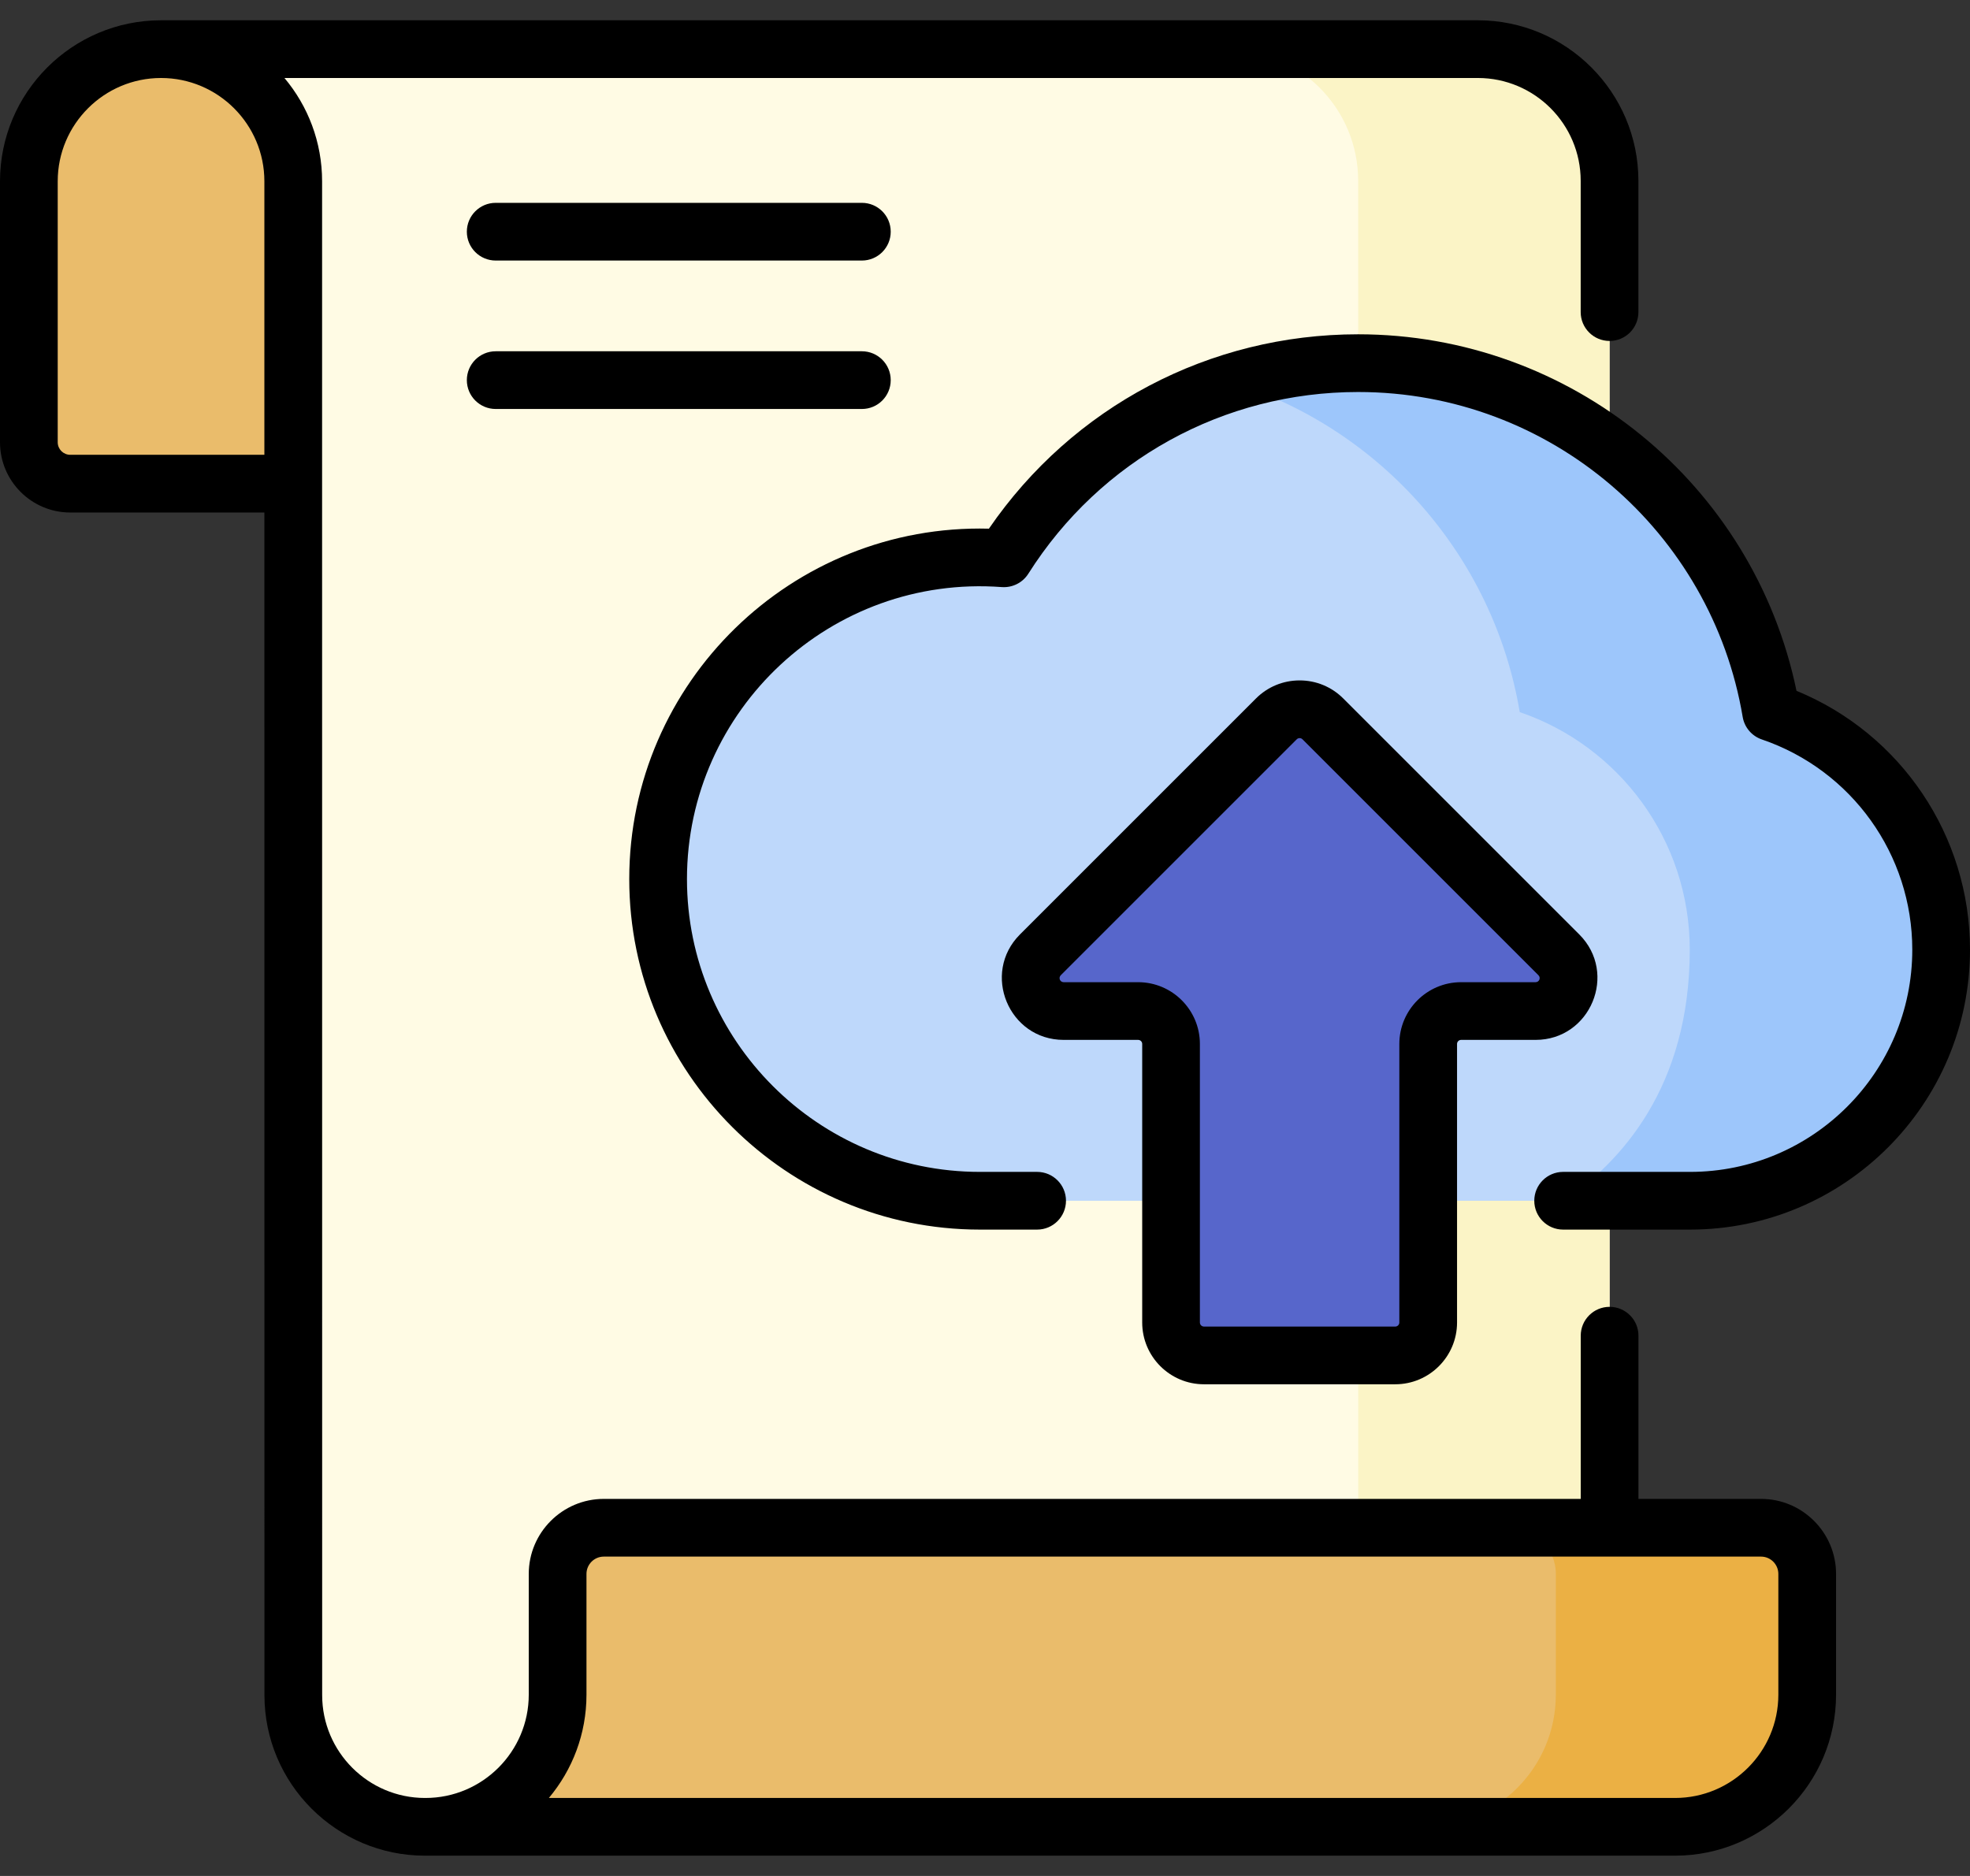
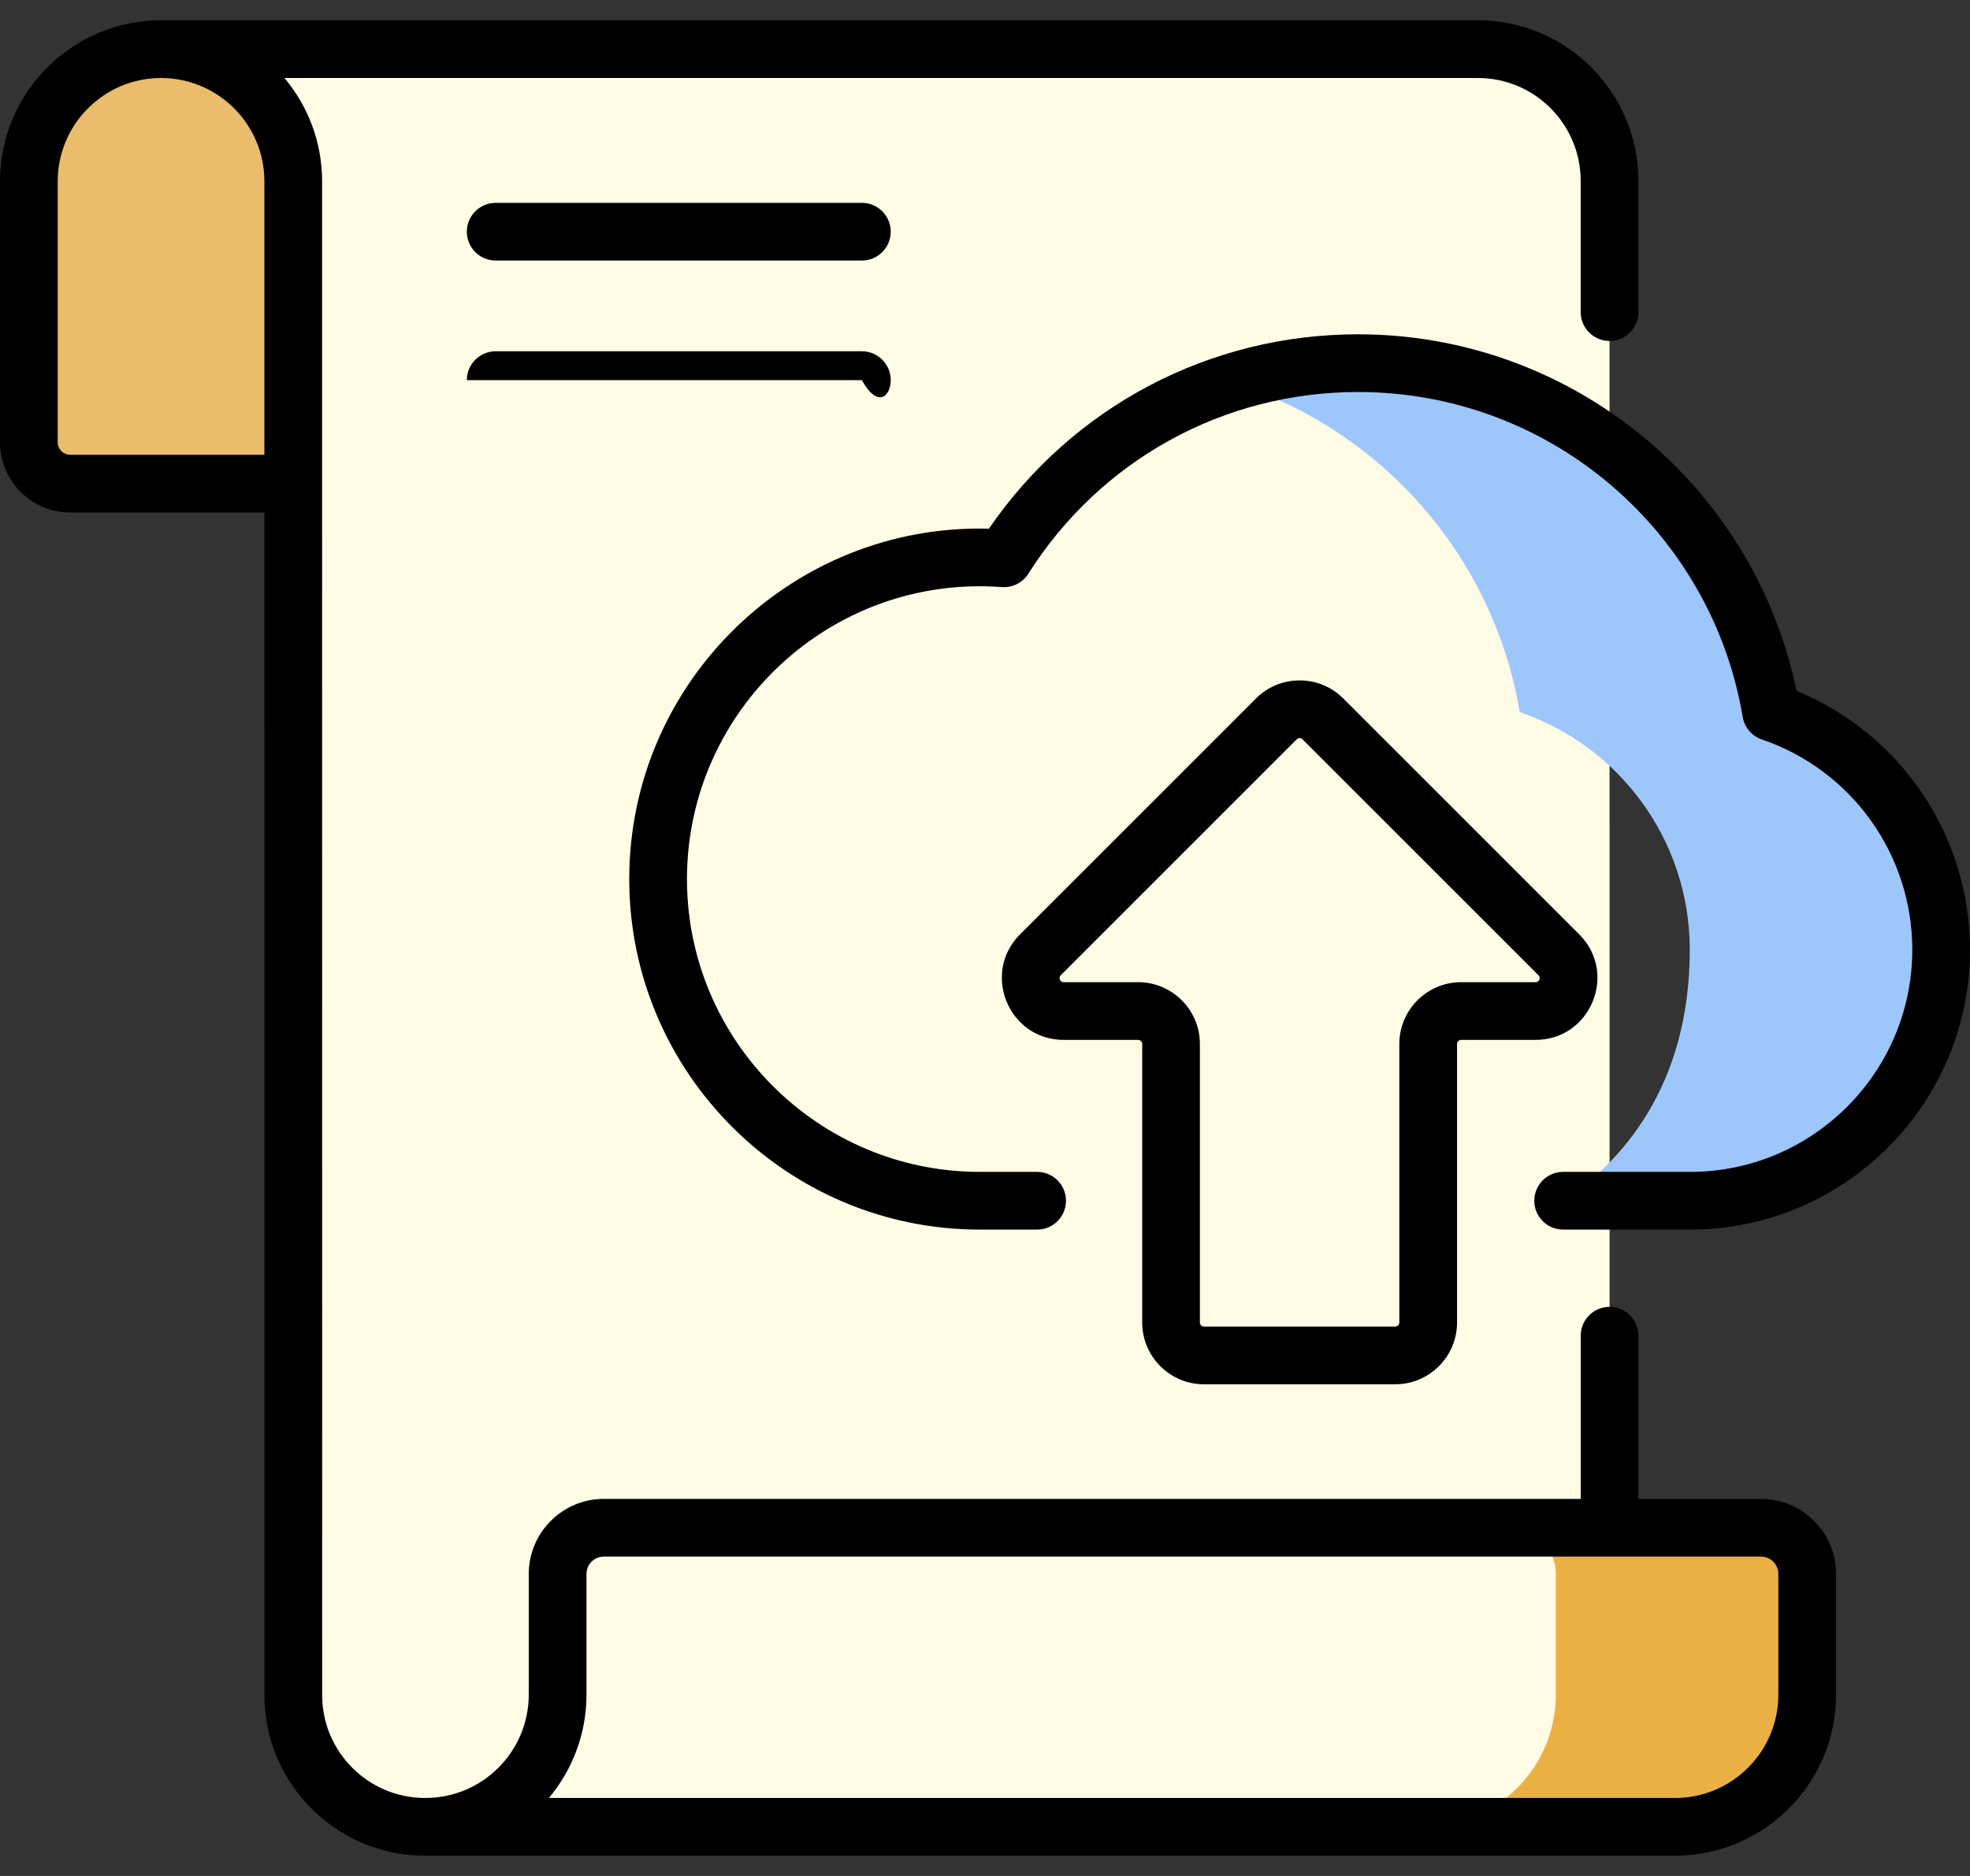
<svg xmlns="http://www.w3.org/2000/svg" width="84" height="80" viewBox="0 0 84 80" fill="none">
  <rect x="0" y="0" width="84" height="80" fill="#333333" stroke="none" />
  <path d="M68.63 7.711C68.63 4.61 66.116 2.095 63.015 2.095H6.867L12.504 7.732L12.506 72.289C12.506 75.39 15.02 77.904 18.122 77.904H68.633L68.63 7.711Z" fill="#FFFBE4" />
-   <path d="M68.63 7.711C68.63 4.61 66.116 2.095 63.015 2.095H52.296C55.398 2.095 57.912 4.61 57.912 7.711L57.914 77.904H68.633L68.63 7.711Z" fill="#FBF4C6" />
-   <path d="M71.422 77.904H18.14C21.253 77.904 23.777 75.381 23.777 72.268V67.12C23.777 66.032 24.658 65.151 25.746 65.151H75.09C76.177 65.151 77.059 66.032 77.059 67.12V72.268C77.059 75.381 74.535 77.904 71.422 77.904Z" fill="#EABC6B" />
  <path d="M75.089 65.151H64.371C65.458 65.151 66.34 66.032 66.34 67.12V72.268C66.34 75.381 63.816 77.904 60.703 77.904H71.422C74.535 77.904 77.059 75.381 77.059 72.268V67.12C77.059 66.032 76.177 65.151 75.089 65.151Z" fill="#EBB044" />
  <path d="M6.867 2.095C3.754 2.095 1.23 4.619 1.23 7.732V18.861C1.23 19.836 2.02 20.625 2.995 20.625H12.504V7.732C12.504 4.619 9.98 2.095 6.867 2.095Z" fill="#EABC6B" />
-   <path d="M75.52 30.368C74.103 21.922 66.758 15.486 57.909 15.486C51.553 15.486 45.972 18.808 42.807 23.809C42.468 23.784 42.125 23.771 41.779 23.771C34.203 23.771 28.061 29.912 28.061 37.488C28.061 45.064 34.203 51.206 41.779 51.206H72.064C77.977 51.206 82.77 46.412 82.77 40.5C82.77 35.797 79.736 31.806 75.52 30.368Z" fill="#BED8FB" />
  <path d="M75.52 30.368C74.102 21.922 66.758 15.486 57.909 15.486C56.042 15.486 54.243 15.775 52.551 16.306C58.876 18.294 63.683 23.705 64.801 30.368C69.017 31.806 72.051 35.797 72.051 40.5C72.051 46.365 69.102 49.572 66.651 51.226L72.064 51.206C77.977 51.206 82.769 46.412 82.769 40.5C82.769 35.797 79.736 31.806 75.52 30.368Z" fill="#9DC6FB" />
-   <path d="M66.469 40.718L56.408 30.658C55.86 30.109 54.971 30.109 54.423 30.658L44.362 40.718C43.478 41.603 44.104 43.115 45.355 43.115H48.529C49.305 43.115 49.933 43.744 49.933 44.519V56.397C49.933 57.173 50.562 57.801 51.337 57.801H59.494C60.269 57.801 60.898 57.173 60.898 56.397V44.519C60.898 43.744 61.527 43.115 62.302 43.115H65.476C66.727 43.115 67.353 41.603 66.469 40.718Z" fill="#5766CB" />
  <path d="M75.089 63.92H69.863L69.863 56.96C69.863 56.28 69.312 55.73 68.632 55.73C67.953 55.73 67.402 56.28 67.402 56.96L67.402 63.92H25.746C23.982 63.92 22.546 65.356 22.546 67.12V72.268C22.546 74.698 20.57 76.674 18.14 76.674C18.137 76.674 18.134 76.674 18.131 76.674C18.128 76.674 18.125 76.674 18.122 76.674C15.704 76.674 13.737 74.707 13.737 72.289L13.734 20.625V7.732C13.734 6.056 13.13 4.519 12.129 3.326H63.015C65.433 3.326 67.4 5.293 67.4 7.711L67.4 13.31C67.4 13.989 67.951 14.54 68.631 14.54C69.311 14.54 69.861 13.989 69.861 13.31L69.861 7.711C69.861 3.936 66.79 0.865 63.015 0.865H6.867C3.08 0.865 0 3.946 0 7.732V18.861C0 20.512 1.344 21.856 2.995 21.856H11.273L11.276 72.289C11.276 76.064 14.347 79.135 18.122 79.135C18.125 79.135 18.128 79.135 18.131 79.135C18.134 79.135 18.137 79.135 18.14 79.135H71.422C75.209 79.135 78.289 76.055 78.289 72.268V67.12C78.289 65.356 76.854 63.92 75.089 63.92ZM11.273 19.395H2.995C2.701 19.395 2.461 19.155 2.461 18.861V7.732C2.461 5.302 4.438 3.326 6.867 3.326C9.296 3.326 11.273 5.302 11.273 7.732V19.395ZM75.828 72.268C75.828 74.698 73.852 76.674 71.422 76.674H23.403C24.404 75.481 25.007 73.944 25.007 72.268V67.12C25.007 66.713 25.338 66.381 25.746 66.381H75.089C75.497 66.381 75.828 66.713 75.828 67.12V72.268Z" fill="black" />
  <path d="M51.337 59.032H59.494C60.946 59.032 62.128 57.85 62.128 56.397V44.519C62.128 44.423 62.206 44.346 62.302 44.346H65.476C67.819 44.346 68.997 41.506 67.339 39.848L57.278 29.788C56.781 29.29 56.119 29.016 55.416 29.016C54.712 29.016 54.05 29.29 53.553 29.787L43.492 39.848C41.836 41.505 43.011 44.346 45.355 44.346H48.529C48.625 44.346 48.703 44.423 48.703 44.519V56.397C48.703 57.85 49.884 59.032 51.337 59.032ZM48.529 41.885H45.355C45.197 41.885 45.121 41.699 45.232 41.588L55.292 31.528C55.334 31.485 55.383 31.477 55.415 31.477C55.448 31.477 55.496 31.485 55.538 31.528L65.598 41.588C65.71 41.699 65.633 41.885 65.476 41.885H62.301C60.849 41.885 59.667 43.066 59.667 44.519V56.397C59.667 56.493 59.589 56.571 59.493 56.571H51.337C51.241 56.571 51.163 56.493 51.163 56.397V44.519C51.163 43.066 49.981 41.885 48.529 41.885Z" fill="black" />
  <path d="M76.602 29.46C74.773 20.634 66.97 14.256 57.909 14.256C51.569 14.256 45.737 17.341 42.167 22.545C33.771 22.328 26.831 29.097 26.831 37.488C26.831 45.73 33.536 52.436 41.779 52.436H44.222C44.902 52.436 45.453 51.885 45.453 51.205C45.453 50.526 44.902 49.975 44.222 49.975H41.779C34.893 49.975 29.292 44.373 29.292 37.488C29.292 30.269 35.438 24.496 42.716 25.036C43.168 25.069 43.604 24.851 43.847 24.467C46.918 19.614 52.175 16.717 57.909 16.717C66.143 16.717 72.987 22.709 74.307 30.572C74.382 31.018 74.695 31.387 75.123 31.533C78.961 32.842 81.539 36.445 81.539 40.5C81.539 45.725 77.289 49.975 72.064 49.975H66.651C65.972 49.975 65.421 50.526 65.421 51.206C65.421 51.885 65.972 52.436 66.651 52.436H72.064C78.646 52.436 84 47.081 84 40.5C84 35.637 81.056 31.289 76.602 29.46Z" fill="black" />
  <path d="M36.75 8.65H21.137C20.457 8.65 19.906 9.201 19.906 9.881C19.906 10.56 20.457 11.111 21.137 11.111H36.75C37.43 11.111 37.98 10.56 37.98 9.881C37.98 9.201 37.43 8.65 36.75 8.65Z" fill="black" />
-   <path d="M36.75 14.98H21.137C20.457 14.98 19.906 15.531 19.906 16.211C19.906 16.891 20.457 17.441 21.137 17.441H36.75C37.43 17.441 37.98 16.891 37.98 16.211C37.98 15.531 37.43 14.98 36.75 14.98Z" fill="black" />
+   <path d="M36.75 14.98H21.137C20.457 14.98 19.906 15.531 19.906 16.211H36.75C37.43 17.441 37.98 16.891 37.98 16.211C37.98 15.531 37.43 14.98 36.75 14.98Z" fill="black" />
</svg>